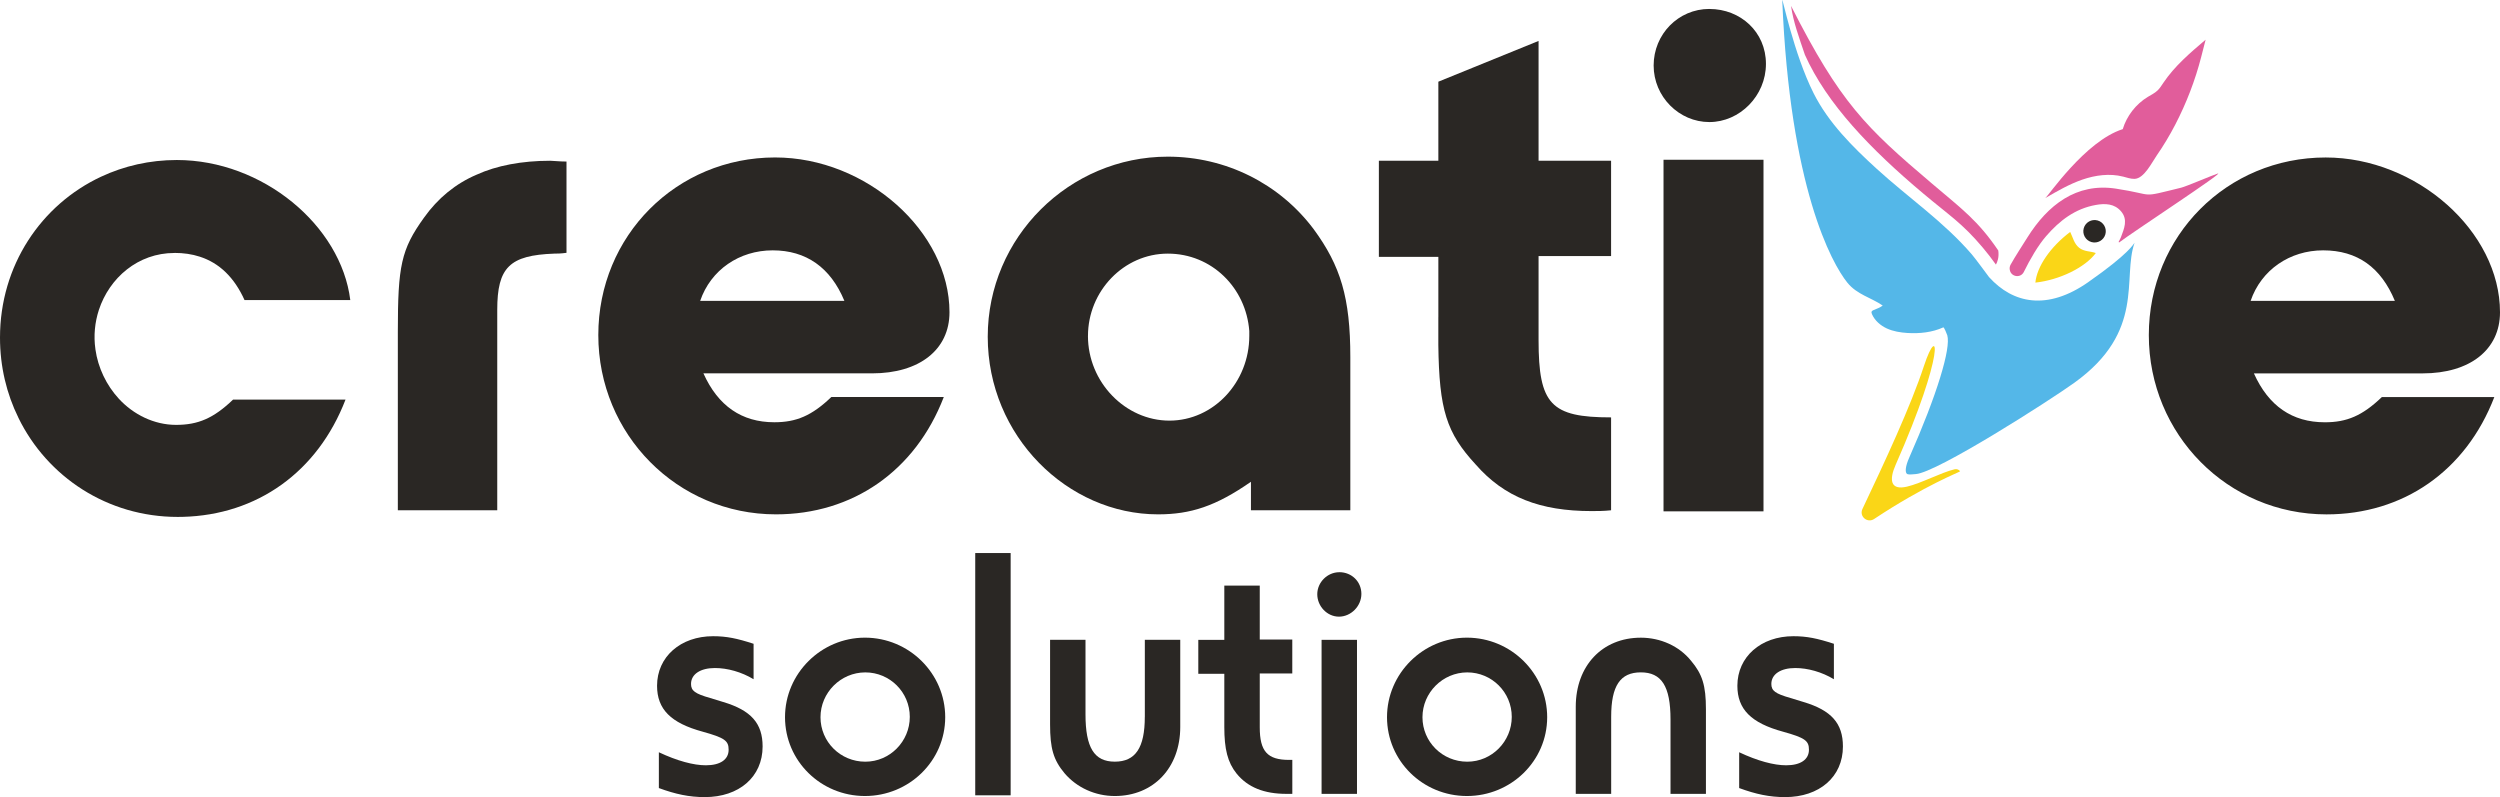
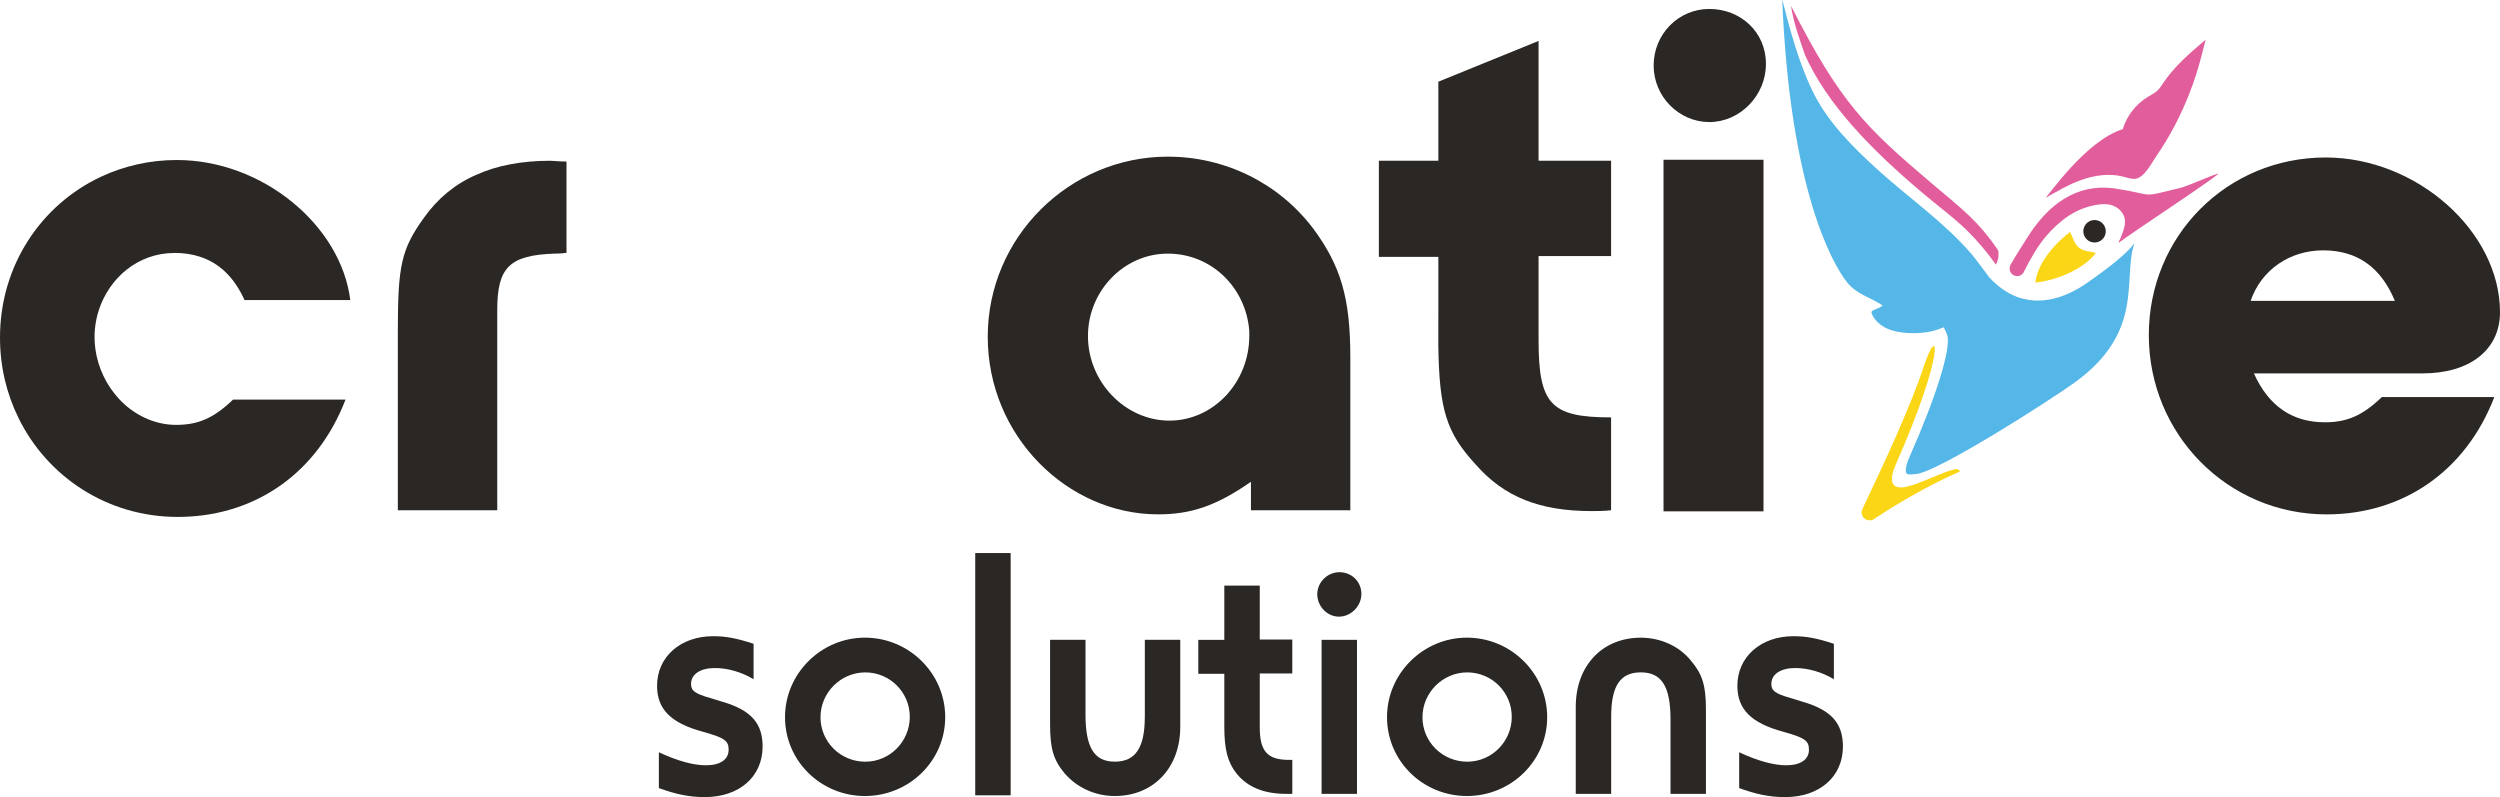
<svg xmlns="http://www.w3.org/2000/svg" id="Layer_2" viewBox="0 0 847.72 270.29" width="500" height="159.422">
  <defs>
    <style>.cls-1{fill:none;}.cls-1,.cls-2,.cls-3,.cls-4,.cls-5,.cls-6{stroke-width:0px;}.cls-2{fill:#fad617;}.cls-3{fill:#2a2724;}.cls-4{fill:#54b7e8;}.cls-5{fill:#e15d9b;}.cls-6{fill:#649865;}</style>
  </defs>
  <g id="Layer_2-2">
    <g id="Layer_1-2">
      <path class="cls-1" d="M262.01,84.89c-11.33,0-21,6.63-24.59,17.13h48.9c-4.7-11.33-12.71-17.13-24.31-17.13Z" />
      <path class="cls-1" d="M497.54,227.99c-8.33,0-15.2,6.87-15.2,15.2s6.74,15.08,15.2,15.08,15.08-6.87,15.08-15.2-6.75-15.08-15.08-15.08Z" />
      <path class="cls-1" d="M293.42,227.99c-8.34,0-15.2,6.87-15.2,15.2s6.74,15.08,15.2,15.08,15.08-6.87,15.08-15.2-6.75-15.08-15.08-15.08Z" />
      <path class="cls-1" d="M787.76,84.89c-11.33,0-21,6.63-24.59,17.13h48.91c-4.7-11.33-12.71-17.13-24.31-17.13h0Z" />
      <path class="cls-1" d="M423.63,113.9v-1.66c-1.11-14.65-13.26-26.24-27.63-26.24s-27.07,12.71-27.07,27.9,12.43,28.73,27.63,28.73,27.08-12.99,27.08-28.73h0Z" />
      <path class="cls-3" d="M245.23,238.04l-4.41-1.35c-5.15-1.47-6.5-2.45-6.5-4.77,0-3.32,3.19-5.4,8.09-5.4,4.29,0,9.07,1.35,13.12,3.8v-12.02c-5.64-1.84-9.2-2.57-13.73-2.57-11.03,0-19,6.99-19,16.8,0,7.97,4.66,12.63,15.45,15.57,7.47,2.08,8.82,3.06,8.82,6.13,0,3.31-2.82,5.27-7.72,5.27-4.18,0-9.69-1.48-15.94-4.42v12.14c5.64,2.08,10.3,3.07,15.57,3.07,11.65,0,19.61-6.87,19.61-17.17,0-7.85-3.92-12.26-13.36-15.08h0Z" />
      <path class="cls-3" d="M293.29,216.22c-14.83,0-27.1,12.14-27.1,26.97s12.14,26.73,27.1,26.73,27.22-11.89,27.22-26.73-12.26-26.97-27.22-26.97ZM293.42,258.28c-8.46,0-15.2-6.75-15.2-15.08s6.86-15.2,15.2-15.2,15.08,6.74,15.08,15.08-6.75,15.2-15.08,15.2Z" />
      <polygon class="cls-3" points="330.69 268.68 330.69 269.18 330.69 269.68 342.7 269.68 342.7 269.18 342.7 268.68 342.7 187.53 330.69 187.53 330.69 268.68" />
      <path class="cls-3" d="M388.19,243.07c0,10.54-3.19,15.2-10.18,15.2s-9.93-4.78-9.93-16.06v-25.26h-12.01v28.69c0,8.09,1.11,12.01,4.9,16.55,4.17,4.9,10.43,7.73,17.04,7.73,13.12,0,22.2-9.57,22.2-23.42v-29.55h-12.01v26.12h-.01Z" />
      <path class="cls-3" d="M427.17,198.57h-12.02v18.39h-8.82v11.52h8.82v18.02c0,7.48,1.11,12.02,4.17,15.82,3.8,4.66,9.32,6.87,16.92,6.87h1.97v-11.52h-1.11c-7.36,0-9.93-2.94-9.93-11.03v-18.27h11.03v-11.52h-11.03v-18.28Z" />
      <path class="cls-3" d="M454.15,194.03c-4.05,0-7.48,3.43-7.48,7.47s3.31,7.6,7.36,7.6,7.6-3.55,7.6-7.72-3.31-7.36-7.47-7.36h0Z" />
      <rect class="cls-3" x="448.13" y="216.96" width="12.01" height="52.23" />
      <path class="cls-3" d="M497.42,216.22c-14.84,0-27.1,12.14-27.1,26.97s12.13,26.73,27.1,26.73,27.21-11.89,27.21-26.73-12.26-26.97-27.21-26.97ZM497.54,258.28c-8.46,0-15.2-6.75-15.2-15.08s6.87-15.2,15.2-15.2,15.08,6.74,15.08,15.08-6.75,15.2-15.08,15.2Z" />
      <path class="cls-3" d="M556.39,216.23c-13.12,0-22.07,9.56-22.07,23.41v29.55h12.01v-26.12c0-10.54,3.07-15.08,10.06-15.08s10.06,4.66,10.06,15.94v25.26h12.01v-28.69c0-8.09-1.22-11.89-5.03-16.42-4.04-5.03-10.42-7.85-17.04-7.85Z" />
      <path class="cls-3" d="M611.55,238.04l-4.41-1.35c-5.15-1.47-6.5-2.45-6.5-4.77,0-3.32,3.19-5.4,8.09-5.4,4.29,0,9.07,1.35,13.12,3.8v-12.02c-5.64-1.84-9.2-2.57-13.73-2.57-11.03,0-19,6.99-19,16.8,0,7.97,4.66,12.63,15.45,15.57,7.47,2.08,8.82,3.06,8.82,6.13,0,3.31-2.82,5.27-7.72,5.27-4.18,0-9.69-1.48-15.94-4.42v12.14c5.64,2.08,10.3,3.07,15.57,3.07,11.65,0,19.61-6.87,19.61-17.17,0-7.85-3.92-12.26-13.36-15.08h0Z" />
      <path class="cls-3" d="M161.71,59.19c-7.18,3.04-13.26,8.02-17.96,14.65-7.74,10.77-8.85,16.3-8.85,38.68v60.51h33.71v-67.97c0-14.37,4.14-18.51,19.34-19.06.83,0,2.21,0,4.14-.27v-30.95c-2.48,0-4.42-.27-5.53-.27-9.67,0-18.23,1.66-24.87,4.69h.02Z" />
      <path class="cls-3" d="M424.18,163.36v9.67h33.7v-51.94c0-20.17-3.31-30.95-12.43-43.38-11.61-15.48-29.84-24.59-49.46-24.59-33.43,0-61.06,27.35-61.06,61.06s27.08,60.23,57.75,60.23c11.05,0,19.62-2.77,31.5-11.05h0ZM368.92,113.9c0-15.2,12.16-27.9,27.07-27.9s26.52,11.6,27.63,26.24v1.66c0,15.75-12.16,28.73-27.08,28.73s-27.63-12.99-27.63-28.73h0Z" />
      <path class="cls-3" d="M487.72,107.55v9.39c.28,22.1,2.77,29.84,12.71,40.61,9.67,11.05,21.83,15.75,39.24,15.75,1.93,0,4.14,0,6.63-.27v-31.5c-20.45,0-24.59-4.42-24.59-26.25v-28.46h24.59v-32.32h-24.59V13.88l-33.98,13.82v26.8h-20.17v32.6h20.17v20.45h0Z" />
      <path class="cls-3" d="M788.31,143.19c-11.05,0-19.07-5.53-24.04-16.58h57.2c16.03,0,26.25-8.01,26.25-20.72,0-27.35-28.18-52.49-59.12-52.49-33.44,0-59.96,26.52-59.96,60.23s26.81,60.79,60.24,60.79c25.97,0,47.25-14.65,56.92-39.79h-38.13c-6.63,6.35-11.88,8.56-19.34,8.56h-.02ZM787.76,84.89c11.6,0,19.62,5.8,24.31,17.13h-48.91c3.59-10.5,13.26-17.13,24.59-17.13h0Z" />
      <path class="cls-3" d="M59.14,85.76c3.1,0,5.97.42,8.55,1.26,6.75,2.16,11.79,7.12,15.23,14.74h35.86c-3.14-25.34-29.77-47.5-58.82-47.5-9.21,0-17.9,2.02-25.67,5.65C13.91,69.43,0,90.07,0,114.48c0,9.83,2.23,19.04,6.25,27.19v.02c9.81,20.05,30.22,33.59,53.99,33.59.57,0,1.15,0,1.71-.02,25.2-.63,45.75-15.18,55.21-39.76h-38.13c-6.63,6.35-11.88,8.57-19.33,8.57s-14.5-3.51-19.44-8.9c-4.17-4.55-7.03-10.45-7.91-16.73v-.05c-.65-4.56-.19-9.09,1.17-13.28,3.58-10.89,13.26-19.33,25.62-19.33v-.02Z" />
      <polygon class="cls-6" points="182.73 94.72 182.76 94.7 182.73 94.69 182.73 94.72" />
-       <path class="cls-3" d="M262.84,53.39c-33.44,0-59.96,26.52-59.96,60.23s26.8,60.79,60.23,60.79c25.97,0,47.25-14.65,56.92-39.79h-38.13c-6.63,6.35-11.88,8.56-19.34,8.56-11.05,0-19.07-5.53-24.04-16.58h57.19c16.03,0,26.25-8.01,26.25-20.72,0-27.35-28.18-52.49-59.12-52.49h0ZM237.42,102.02c3.59-10.5,13.26-17.13,24.59-17.13s19.62,5.8,24.31,17.13h-48.9Z" />
      <path class="cls-3" d="M713.91,79.44c.56-2.03-.63-4.13-2.65-4.69-2.03-.56-4.13.63-4.69,2.65-.56,2.03.63,4.13,2.65,4.69,2.03.56,4.13-.63,4.69-2.65Z" />
      <path class="cls-5" d="M612.01,18.56c7.44,16.62,22.25,32.03,40.1,47.02,9.03,7.59,13.25,10.09,20.25,18.41,1.58,1.88,3.05,3.77,4.43,5.73.49-.85,1.13-2.48.8-4.78-6.89-10.13-12.17-13.95-22.55-22.75-22.4-18.98-31.08-27.4-47.72-60.19.73,5.35,2.8,10.97,4.69,16.55h0Z" />
      <path class="cls-2" d="M701.98,78.64c-6.75,5.1-11.29,11.76-11.81,17.19,8.16-.89,16.81-5.09,20.5-10.03-1.88-.68-3.96-.43-5.66-1.79-1.75-1.41-2.11-3.51-3.03-5.36h0Z" />
      <path class="cls-5" d="M681.49,91.45c.35,2.45,3.66,2.99,4.76.77,2.18-4.43,4.87-9.05,7.6-12.19,4.53-5.22,9.79-9.28,16.8-10.53,3.18-.57,6.33-.48,8.59,2.18,2.4,2.83,1.02,5.87-.07,8.79-.16.42-.4.83-.78,1.56l.03.06.16.12c4.49-3.46,36.24-24.23,33.44-23.37-1.64.51-10.74,4.4-12.41,4.8-14.68,3.59-8.17,2.45-22.16.32-13.37-2.04-23.09,5.54-30.02,16.61-1.33,2.13-4.13,6.42-5.67,9.2-.27.49-.37,1.05-.29,1.6v.08h.02Z" />
      <path class="cls-5" d="M719.94,59.89c1.28.33,2.56.8,3.88.76,3.21-.1,5.83-5.51,7.46-7.87,2.34-3.38,4.45-6.9,6.34-10.55,3.76-7.24,6.75-15.01,8.78-22.91l1.5-5.86c-5.23,4.44-10.53,8.95-14.35,14.65-.59.88-1.15,1.8-1.92,2.54-.96.93-2.19,1.51-3.34,2.21-4.03,2.45-7.12,6.42-8.49,10.93-12.76,4.06-25.31,22.82-26.29,23.39,4.06-2.36,8.15-4.74,12.58-6.27,4.44-1.53,9.3-2.18,13.84-1.02h0Z" />
      <path class="cls-2" d="M662.76,159.13c-4.75,1.17-11.25,4.74-16.16,5.89-5.62,1.32-6.06-2.32-3.81-7.41,17.01-38.53,14.57-48.62,9.62-33.58-4.54,13.8-13.31,32.59-20.88,48.56-1.18,2.48,1.66,4.92,3.95,3.4,17.25-11.45,29.21-16,29.14-16.15-.31-.65-1.17-.88-1.88-.71h.02Z" />
      <path class="cls-4" d="M708.15,95.64c-13.99,9.8-25.58,7.28-33.69-1.68-1.08-1.45-4.71-6.39-5.89-7.76-9.5-11.03-21.53-19.22-32.19-28.95-8.19-7.47-16.38-15.62-21.41-25.64-6.79-13.53-10.69-33.06-10.63-31.53,2.61,63.48,16.77,89.21,22.09,95.78,3.27,4.03,7.97,5,11.98,7.75-.89.7-2.07,1.09-3.14,1.55-.22.1-.45.21-.58.41-.17.29-.06.66.08.97.96,2.19,2.9,3.86,5.07,4.85,2.18.99,4.59,1.37,6.97,1.52,4.1.25,8.38-.19,12.15-1.91.23-.1,1.19,2.16,1.34,2.68,1.28,4.42-3.42,20.03-12.92,41.53-1.36,3.08-1.34,4.78-.86,5.36.4.48,1.5.3,3.12.18,7.2-.54,45-24.68,53.74-30.96,24.25-17.42,16.19-35.54,20.43-47.46-.45.45-1.67,3.51-15.66,13.3h0Z" />
    </g>
    <path class="cls-3" d="M579.63,3.03c-10.56,0-18.9,8.61-18.9,19.18s8.61,19.18,18.9,19.18,19.18-8.89,19.18-19.73-8.62-18.62-19.18-18.62Z" />
    <polygon class="cls-3" points="564.08 54.17 564.08 69.91 564.08 100.29 564.08 173.39 597.98 173.39 597.98 75.91 597.98 54.17 580.78 54.17 564.08 54.17" />
  </g>
</svg>